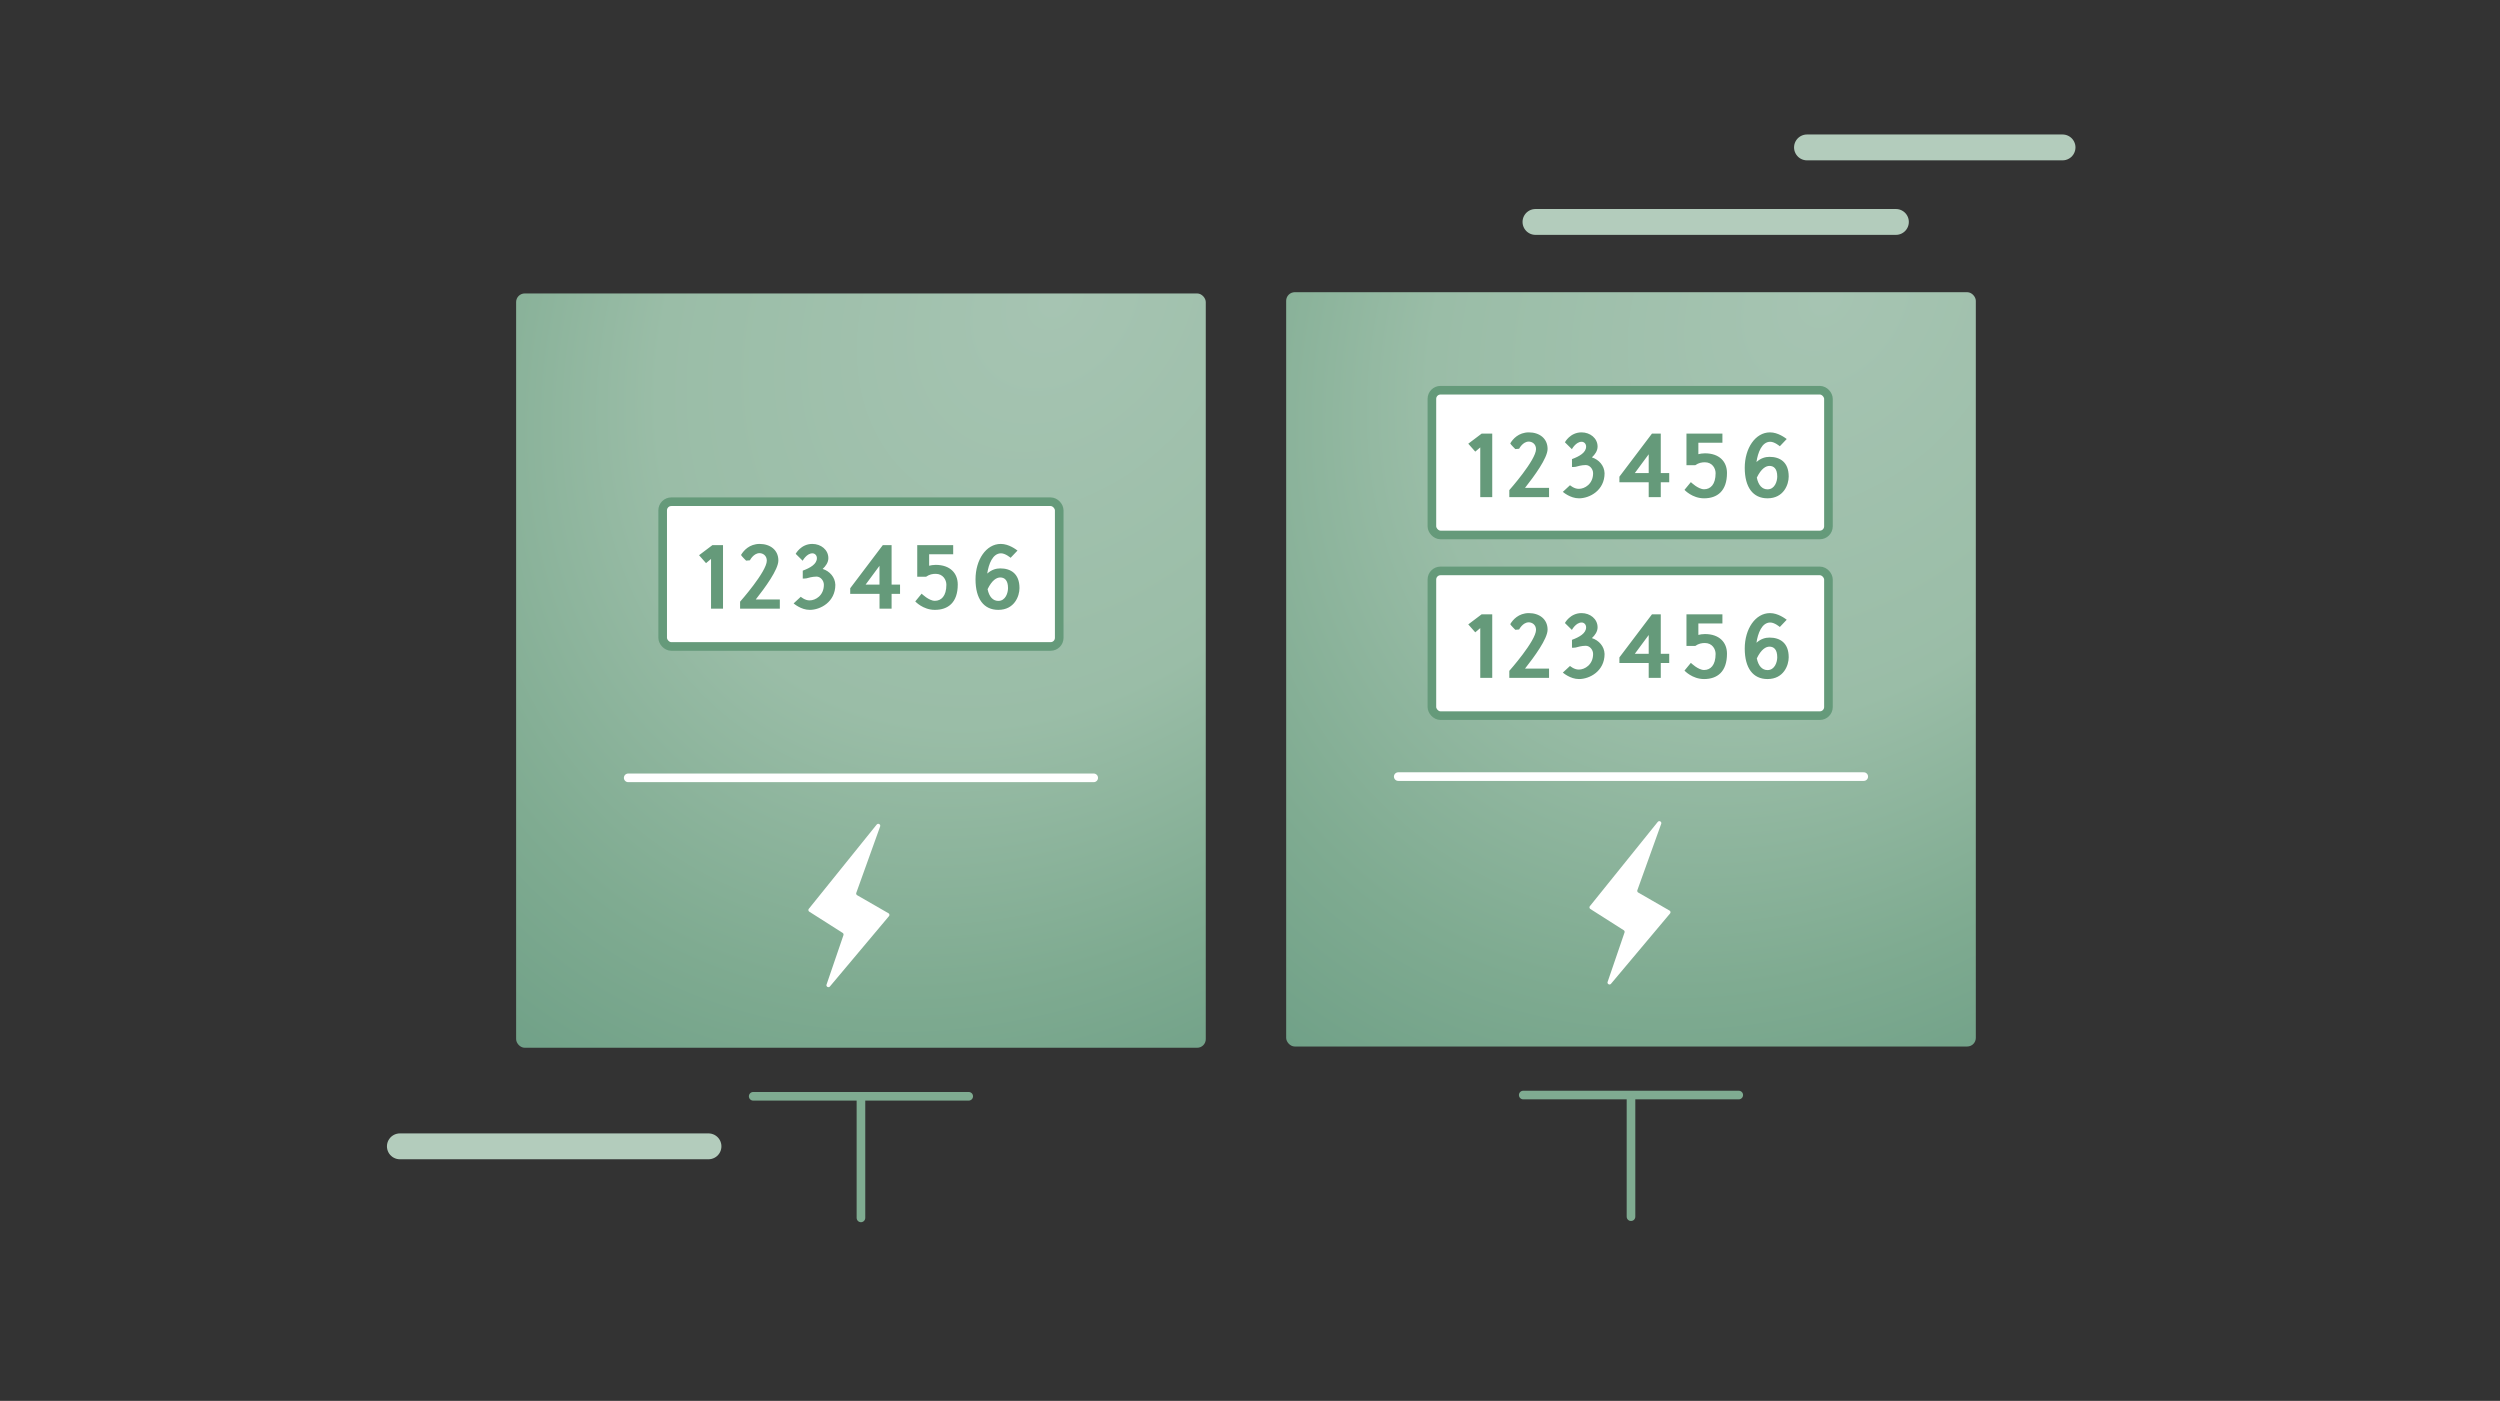
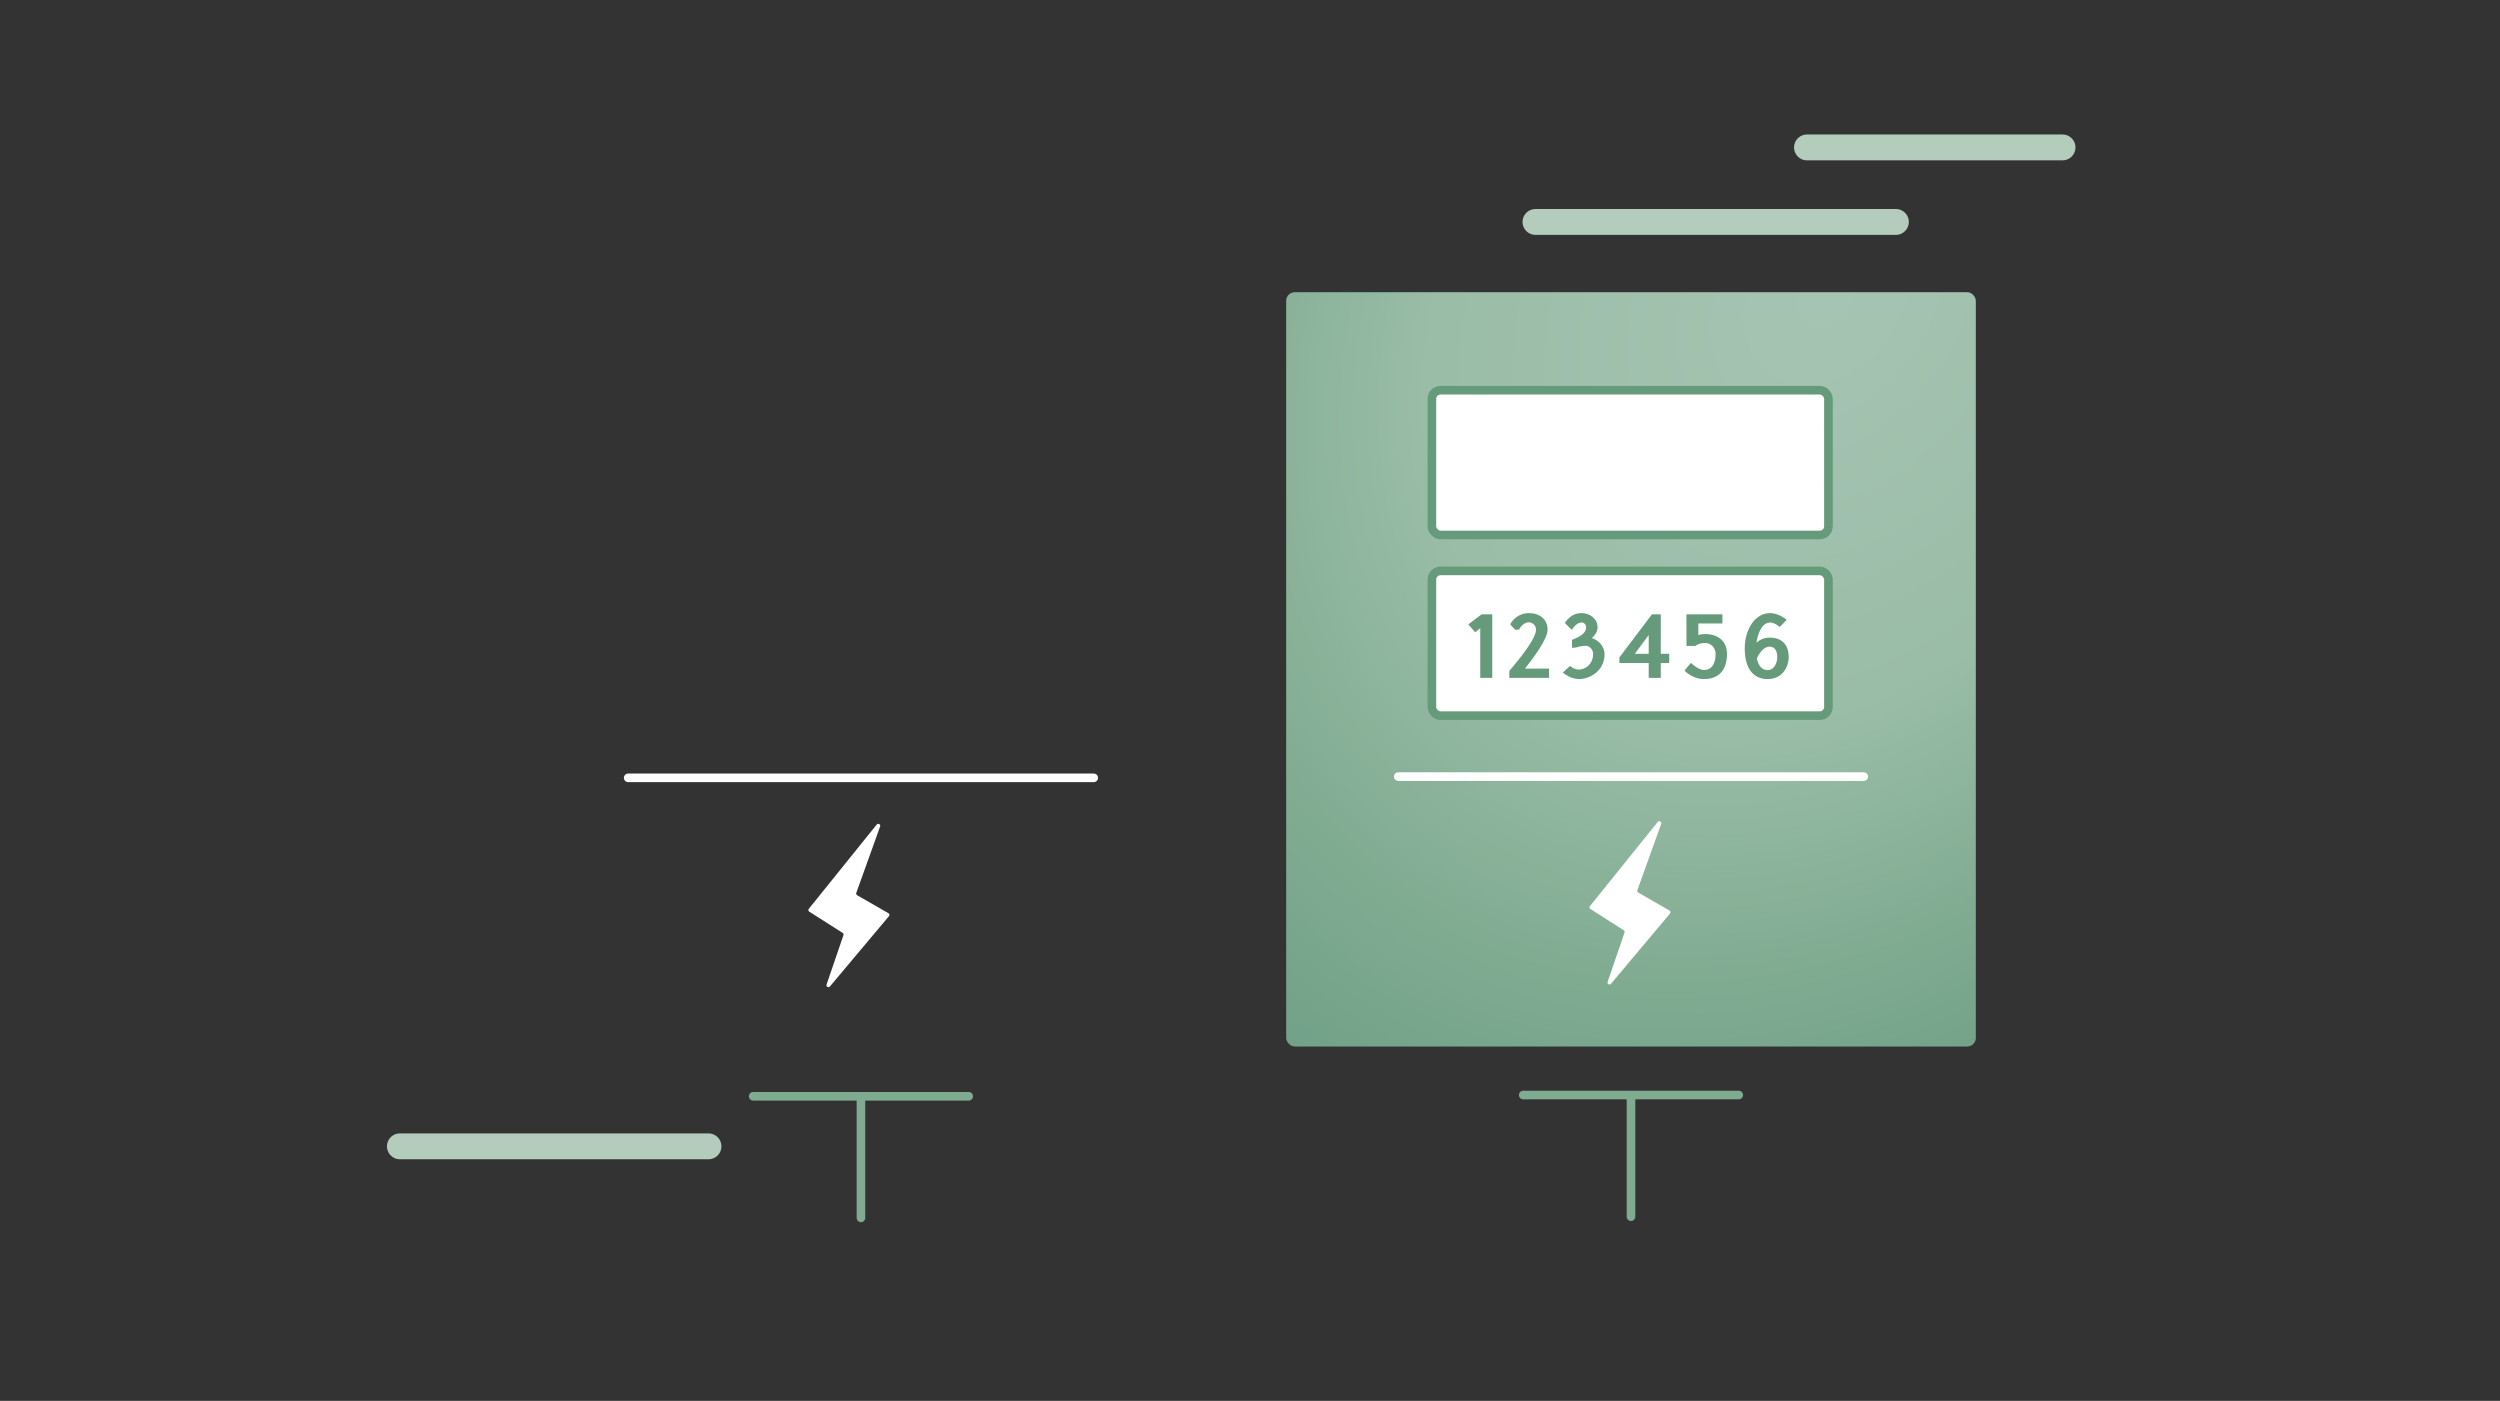
<svg xmlns="http://www.w3.org/2000/svg" xmlns:xlink="http://www.w3.org/1999/xlink" viewBox="0 0 580 325">
  <rect x="0" y="0" width="580" height="325" fill="#333333" stroke="none" />
  <defs>
    <radialGradient id="a" cx="237.09" cy="65.37" r="221.98" fx="237.09" fy="65.37" gradientTransform="matrix(-.596 .803 -.627 -.464 427.17 -90.55)" gradientUnits="userSpaceOnUse">
      <stop offset="0" stop-color="#a6c4b2" />
      <stop offset=".48" stop-color="#9abda7" />
      <stop offset=".78" stop-color="#7fab91" />
      <stop offset="1" stop-color="#6e9f86" />
    </radialGradient>
    <radialGradient xlink:href="#a" id="b" cx="415.32" cy="65.08" r="221.98" fx="415.32" fy="65.08" gradientTransform="matrix(-.596 .803 -.627 -.464 712.01 -234.24)" />
  </defs>
-   <rect width="160" height="175" x="119.74" y="68.08" fill="url(#a)" rx="2" ry="2" />
  <path fill="none" stroke="#fff" stroke-linecap="round" stroke-linejoin="round" stroke-width="2" d="M145.74 180.46h108" />
-   <rect width="92" height="33.58" x="153.74" y="116.4" fill="#fff" stroke="#659a7a" stroke-linecap="round" stroke-linejoin="round" stroke-width="2" rx="2" ry="2" />
-   <path fill="#659a7a" d="M164.96 141.21v-11.54l-1.16.98-1.62-1.84 3.1-2.34h2.46v14.74h-2.78ZM173.1 130.07s-1.18-1.16-1.18-1.32c.6-1.02 1.92-2.54 4.3-2.56 2.46 0 4.36 1.4 4.36 3.84 0 2.12-3.1 6.32-5.24 9.04h5.58v2.14h-9.22v-1.62s6.2-6.98 6.2-9.52c0-1.16-.88-1.74-1.7-1.74-1.4.02-2.22 1.66-2.22 1.66l-.88.08ZM184.6 128.49s1.2-2.3 3.86-2.3c2 0 3.72 1.36 3.72 3.3 0 .98-.6 1.84-1.32 2.5 1.62.52 2.88 1.9 2.94 3.68 0 4-3.48 5.82-5.92 5.82-2.04.02-3.76-1.5-3.76-1.5l1.66-1.54s.98.88 2.08.84c1.32 0 3.28-1.12 3.28-3.62 0-.98-.78-1.9-1.7-1.9-.98 0-1.96.3-2.32.4h.04c-.16.06-.92.06-.92.06v-1.84c1.74-.64 3.28-1.52 3.28-2.9 0-.68-.5-1.12-1.04-1.12-1.34 0-2.26 1.72-2.26 1.72l-1.62-1.6ZM208.81 137.77h-1.96v3.44h-2.8v-3.44h-6.8v-1.3l7.56-10h2.04v9.16h1.96v2.14Zm-7.99-2.14-.28.38-.26.28-.52-.58.36-.08h.7Zm0 0h3.22v-4.36l-3.22 4.36ZM215.56 131.25c.4-.1.9-.2 1.52-.2 3.36 0 5.12 1.94 5.12 4.56 0 4.2-2.26 5.88-5.32 5.88-2.76 0-4.54-1.96-4.54-1.96l1.48-1.8s1.68 1.66 3.06 1.66c1.48 0 2.68-1.08 2.68-3.74 0-1.12-.78-2.52-2.48-2.52-.72 0-1.44.12-2.24.68h-2.04v-7.34h8.34v2.12h-5.58v2.66ZM236.52 136.43c0 1.86-1.16 5.06-4.92 5.06-3.36 0-5.28-2.54-5.28-7.08s2.46-8.22 5.86-8.22c1.88 0 3.52 1.28 3.88 1.54l-1.6 1.68s-1.2-1.04-2.22-1.04c-1.94 0-2.88 2.5-3.2 4.7 1.02-.92 2.08-1.2 3.02-1.2 2.4 0 4.46 1.18 4.46 4.56Zm-2.66 0c0-1.86-.84-2.46-1.8-2.46-.82 0-1.9.58-2.94 2.72.36 1.78 1.26 2.72 2.48 2.72 1.72 0 2.26-1.9 2.26-2.98Z" />
  <path fill="none" stroke="#7fab91" stroke-linecap="round" stroke-linejoin="round" stroke-width="2" d="M174.74 254.34h50M199.74 282.55v-28" />
  <path fill="#fff" d="m203.4 191.29-15.75 19.55c-.17.21-.12.52.11.67l7.73 4.92c.18.11.25.33.19.53l-3.92 11.46c-.16.47.45.82.78.44l13.7-16.31c.18-.22.12-.54-.12-.68l-7.26-4.18a.462.462 0 0 1-.2-.55l5.53-15.4c.17-.48-.46-.84-.78-.44Z" />
  <rect width="160" height="175" x="298.39" y="67.79" fill="url(#b)" rx="2" ry="2" />
  <path fill="none" stroke="#fff" stroke-linecap="round" stroke-linejoin="round" stroke-width="2" d="M324.39 180.17h108" />
  <rect width="92" height="33.58" x="332.2" y="90.53" fill="#fff" stroke="#659a7a" stroke-linecap="round" stroke-linejoin="round" stroke-width="2" rx="2" ry="2" />
-   <path fill="#659a7a" d="M343.42 115.34V103.8l-1.16.98-1.62-1.84 3.1-2.34h2.46v14.74h-2.78ZM351.56 104.19s-1.18-1.16-1.18-1.32c.6-1.02 1.92-2.54 4.3-2.56 2.46 0 4.36 1.4 4.36 3.84 0 2.12-3.1 6.32-5.24 9.04h5.58v2.14h-9.22v-1.62s6.2-6.98 6.2-9.52c0-1.16-.88-1.74-1.7-1.74-1.4.02-2.22 1.66-2.22 1.66l-.88.08ZM363.06 102.61s1.2-2.3 3.86-2.3c2 0 3.72 1.36 3.72 3.3 0 .98-.6 1.84-1.32 2.5 1.62.52 2.88 1.9 2.94 3.68 0 4-3.48 5.82-5.92 5.82-2.04.02-3.76-1.5-3.76-1.5l1.66-1.54s.98.88 2.08.84c1.32 0 3.28-1.12 3.28-3.62 0-.98-.78-1.9-1.7-1.9-.98 0-1.96.3-2.32.4h.04c-.16.06-.92.06-.92.06v-1.84c1.74-.64 3.28-1.52 3.28-2.9 0-.68-.5-1.12-1.04-1.12-1.34 0-2.26 1.72-2.26 1.72l-1.62-1.6ZM387.26 111.89h-1.96v3.44h-2.8v-3.44h-6.8v-1.3l7.56-10h2.04v9.16h1.96v2.14Zm-7.98-2.14-.28.38-.26.28-.52-.58.36-.08h.7Zm0 0h3.22v-4.36l-3.22 4.36ZM394.02 105.37c.4-.1.9-.2 1.52-.2 3.36 0 5.12 1.94 5.12 4.56 0 4.2-2.26 5.88-5.32 5.88-2.76 0-4.54-1.96-4.54-1.96l1.48-1.8s1.68 1.66 3.06 1.66c1.48 0 2.68-1.08 2.68-3.74 0-1.12-.78-2.52-2.48-2.52-.72 0-1.44.12-2.24.68h-2.04v-7.34h8.34v2.12h-5.58v2.66ZM414.98 110.55c0 1.86-1.16 5.06-4.92 5.06-3.36 0-5.28-2.54-5.28-7.08s2.46-8.22 5.86-8.22c1.88 0 3.52 1.28 3.88 1.54l-1.6 1.68s-1.2-1.04-2.22-1.04c-1.94 0-2.88 2.5-3.2 4.7 1.02-.92 2.08-1.2 3.02-1.2 2.4 0 4.46 1.18 4.46 4.56Zm-2.66 0c0-1.86-.84-2.46-1.8-2.46-.82 0-1.9.58-2.94 2.72.36 1.78 1.26 2.72 2.48 2.72 1.72 0 2.26-1.9 2.26-2.98Z" />
  <rect width="92" height="33.58" x="332.2" y="132.45" fill="#fff" stroke="#659a7a" stroke-linecap="round" stroke-linejoin="round" stroke-width="2" rx="2" ry="2" />
  <path fill="#659a7a" d="M343.42 157.26v-11.54l-1.16.98-1.62-1.84 3.1-2.34h2.46v14.74h-2.78ZM351.56 146.12s-1.18-1.16-1.18-1.32c.6-1.02 1.92-2.54 4.3-2.56 2.46 0 4.36 1.4 4.36 3.84 0 2.12-3.1 6.32-5.24 9.04h5.58v2.14h-9.22v-1.62s6.2-6.98 6.2-9.52c0-1.16-.88-1.74-1.7-1.74-1.4.02-2.22 1.66-2.22 1.66l-.88.08ZM363.06 144.54s1.2-2.3 3.86-2.3c2 0 3.72 1.36 3.72 3.3 0 .98-.6 1.84-1.32 2.5 1.62.52 2.88 1.9 2.94 3.68 0 4-3.48 5.82-5.92 5.82-2.04.02-3.76-1.5-3.76-1.5l1.66-1.54s.98.88 2.08.84c1.32 0 3.28-1.12 3.28-3.62 0-.98-.78-1.9-1.7-1.9-.98 0-1.96.3-2.32.4h.04c-.16.06-.92.06-.92.06v-1.84c1.74-.64 3.28-1.52 3.28-2.9 0-.68-.5-1.12-1.04-1.12-1.34 0-2.26 1.72-2.26 1.72l-1.62-1.6ZM387.26 153.82h-1.96v3.44h-2.8v-3.44h-6.8v-1.3l7.56-10h2.04v9.16h1.96v2.14Zm-7.98-2.14-.28.38-.26.28-.52-.58.36-.08h.7Zm0 0h3.22v-4.36l-3.22 4.36ZM394.02 147.3c.4-.1.9-.2 1.52-.2 3.36 0 5.12 1.94 5.12 4.56 0 4.2-2.26 5.88-5.32 5.88-2.76 0-4.54-1.96-4.54-1.96l1.48-1.8s1.68 1.66 3.06 1.66c1.48 0 2.68-1.08 2.68-3.74 0-1.12-.78-2.52-2.48-2.52-.72 0-1.44.12-2.24.68h-2.04v-7.34h8.34v2.12h-5.58v2.66ZM414.98 152.48c0 1.86-1.16 5.06-4.92 5.06-3.36 0-5.28-2.54-5.28-7.08s2.46-8.22 5.86-8.22c1.88 0 3.52 1.28 3.88 1.54l-1.6 1.68s-1.2-1.04-2.22-1.04c-1.94 0-2.88 2.5-3.2 4.7 1.02-.92 2.08-1.2 3.02-1.2 2.4 0 4.46 1.18 4.46 4.56Zm-2.66 0c0-1.86-.84-2.46-1.8-2.46-.82 0-1.9.58-2.94 2.72.36 1.78 1.26 2.72 2.48 2.72 1.72 0 2.26-1.9 2.26-2.98Z" />
  <path fill="none" stroke="#7fab91" stroke-linecap="round" stroke-linejoin="round" stroke-width="2" d="M353.39 254.05h50M378.39 282.27v-28" />
  <path fill="#fff" d="m384.61 190.67-15.75 19.55c-.17.21-.12.52.11.67l7.73 4.92c.18.11.25.33.19.53l-3.92 11.46c-.16.47.45.82.78.44l13.7-16.31c.18-.22.12-.54-.12-.68l-7.26-4.18a.462.462 0 0 1-.2-.55l5.53-15.4c.17-.48-.46-.84-.78-.44Z" />
  <path fill="none" stroke="#b3ccbc" stroke-linecap="round" stroke-linejoin="round" stroke-width="6" d="M419.22 34.2h59.29M92.77 265.95h71.6M356.23 51.49h83.62" />
</svg>